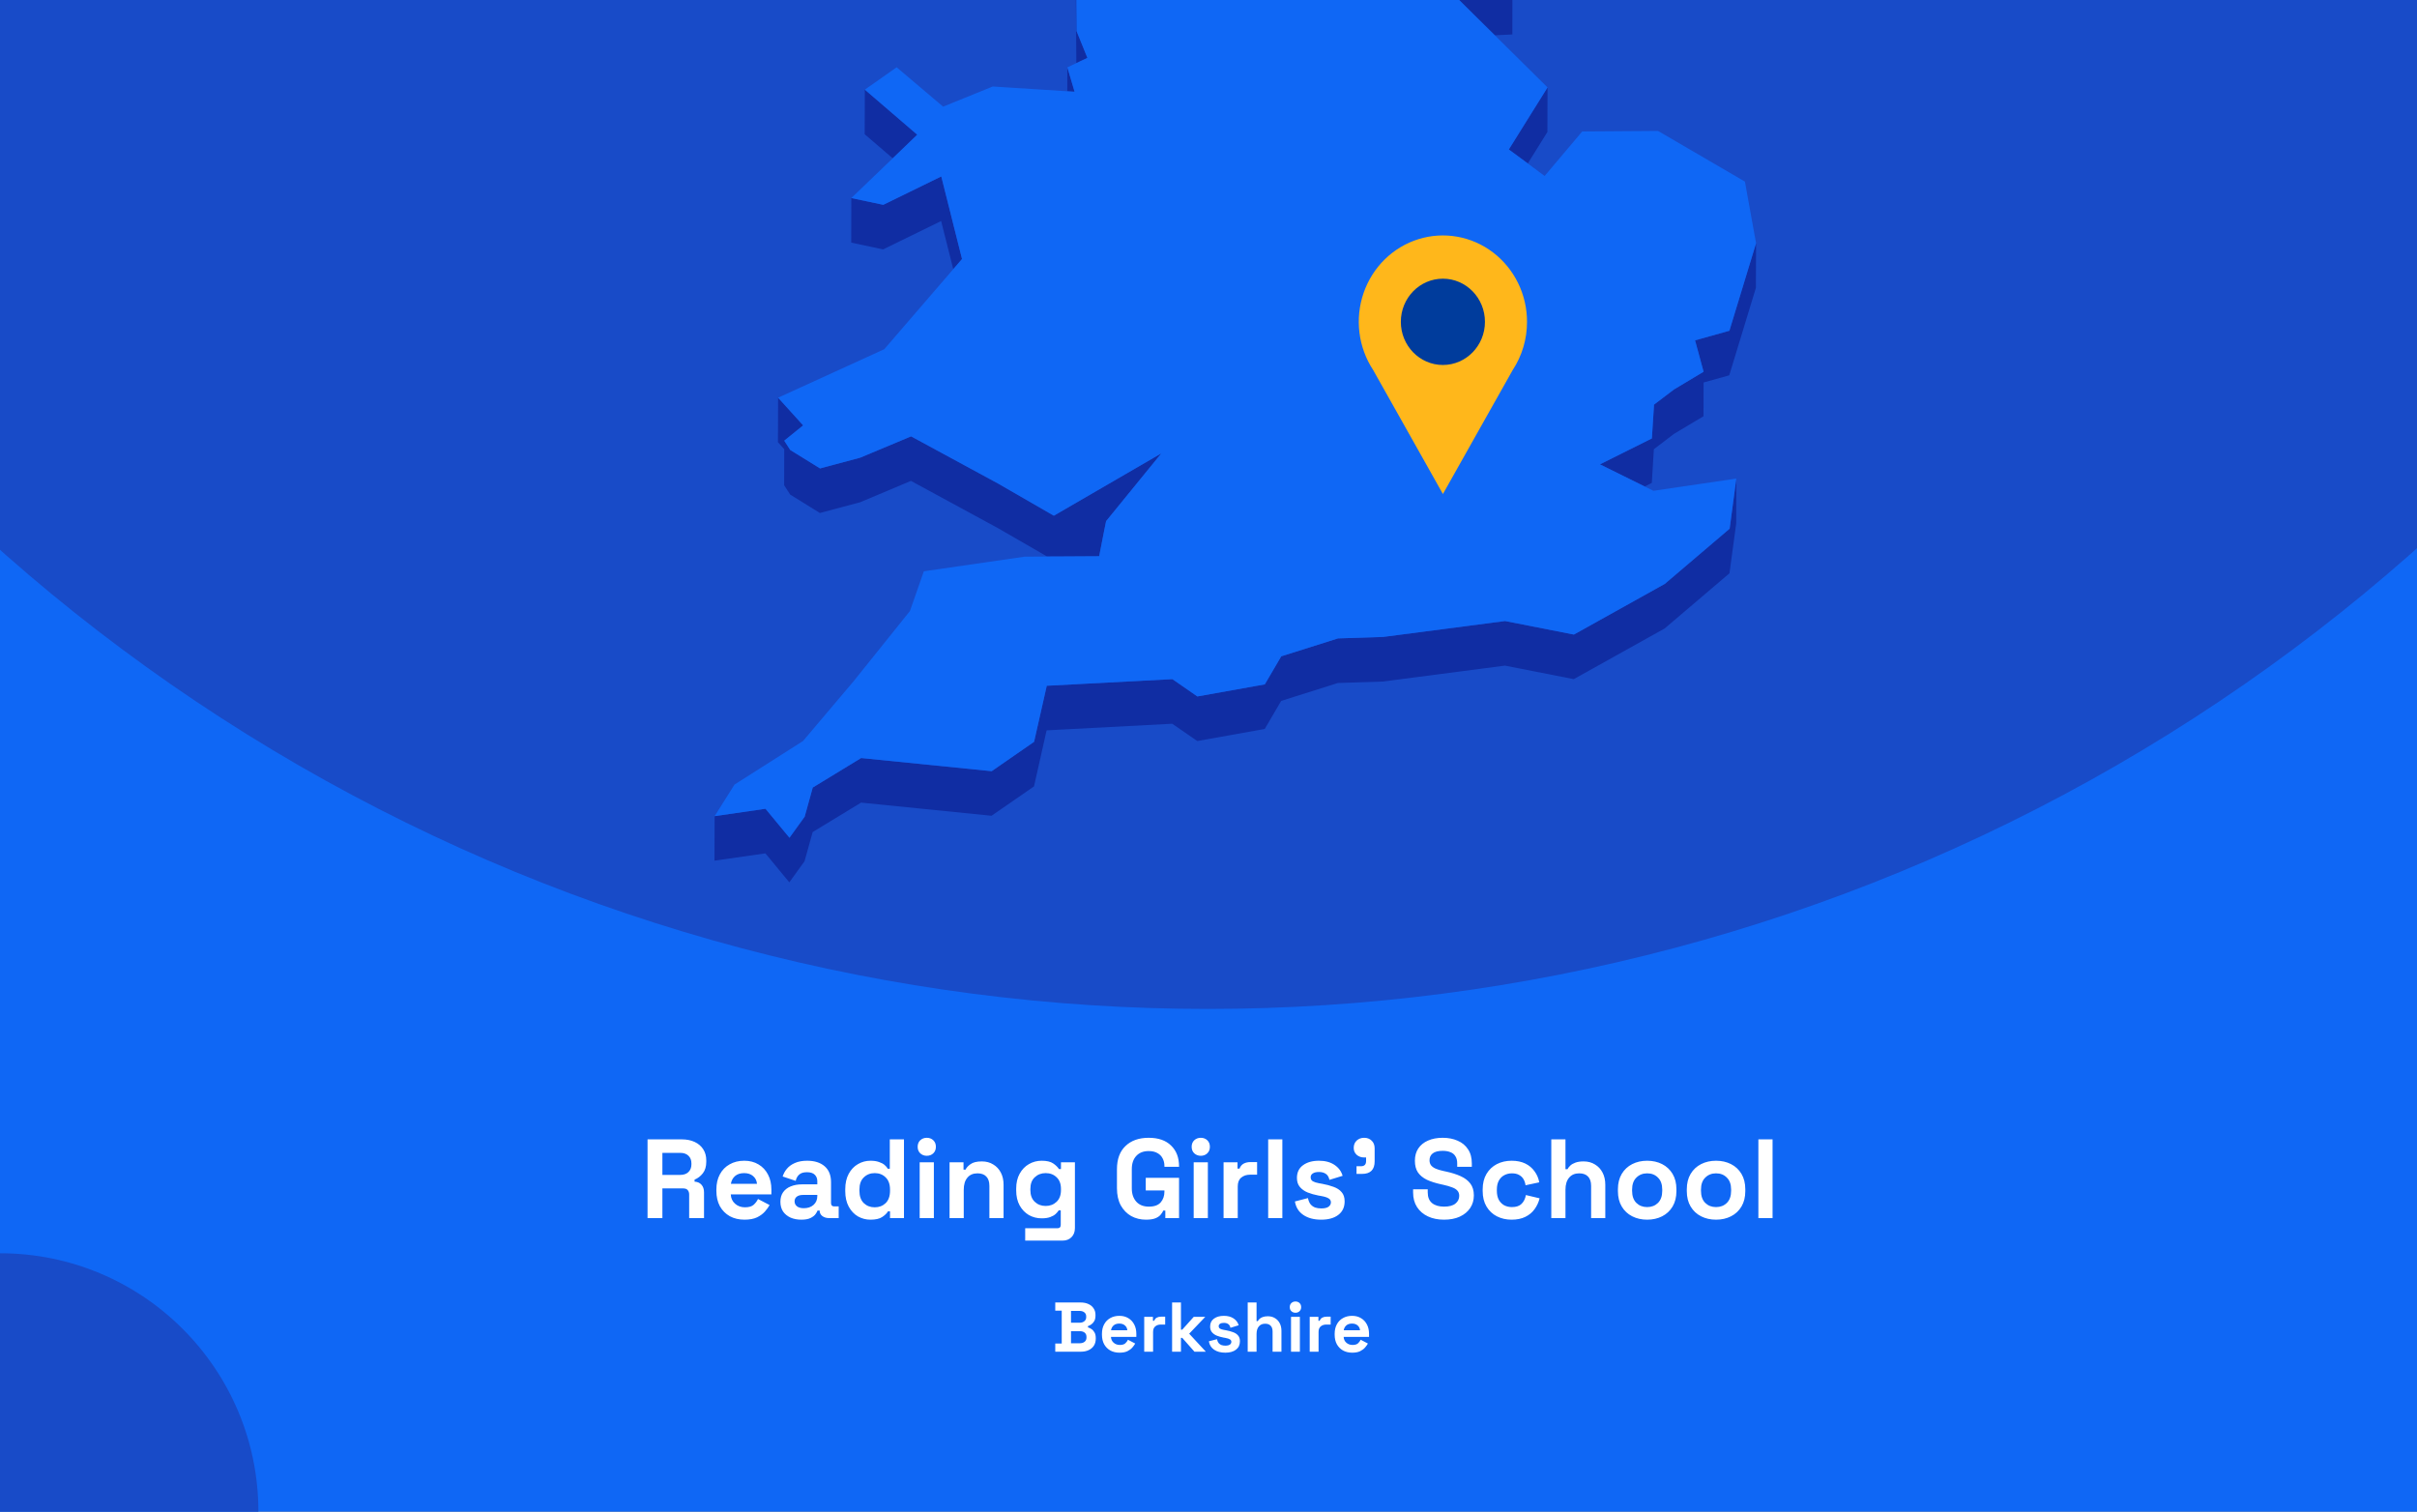
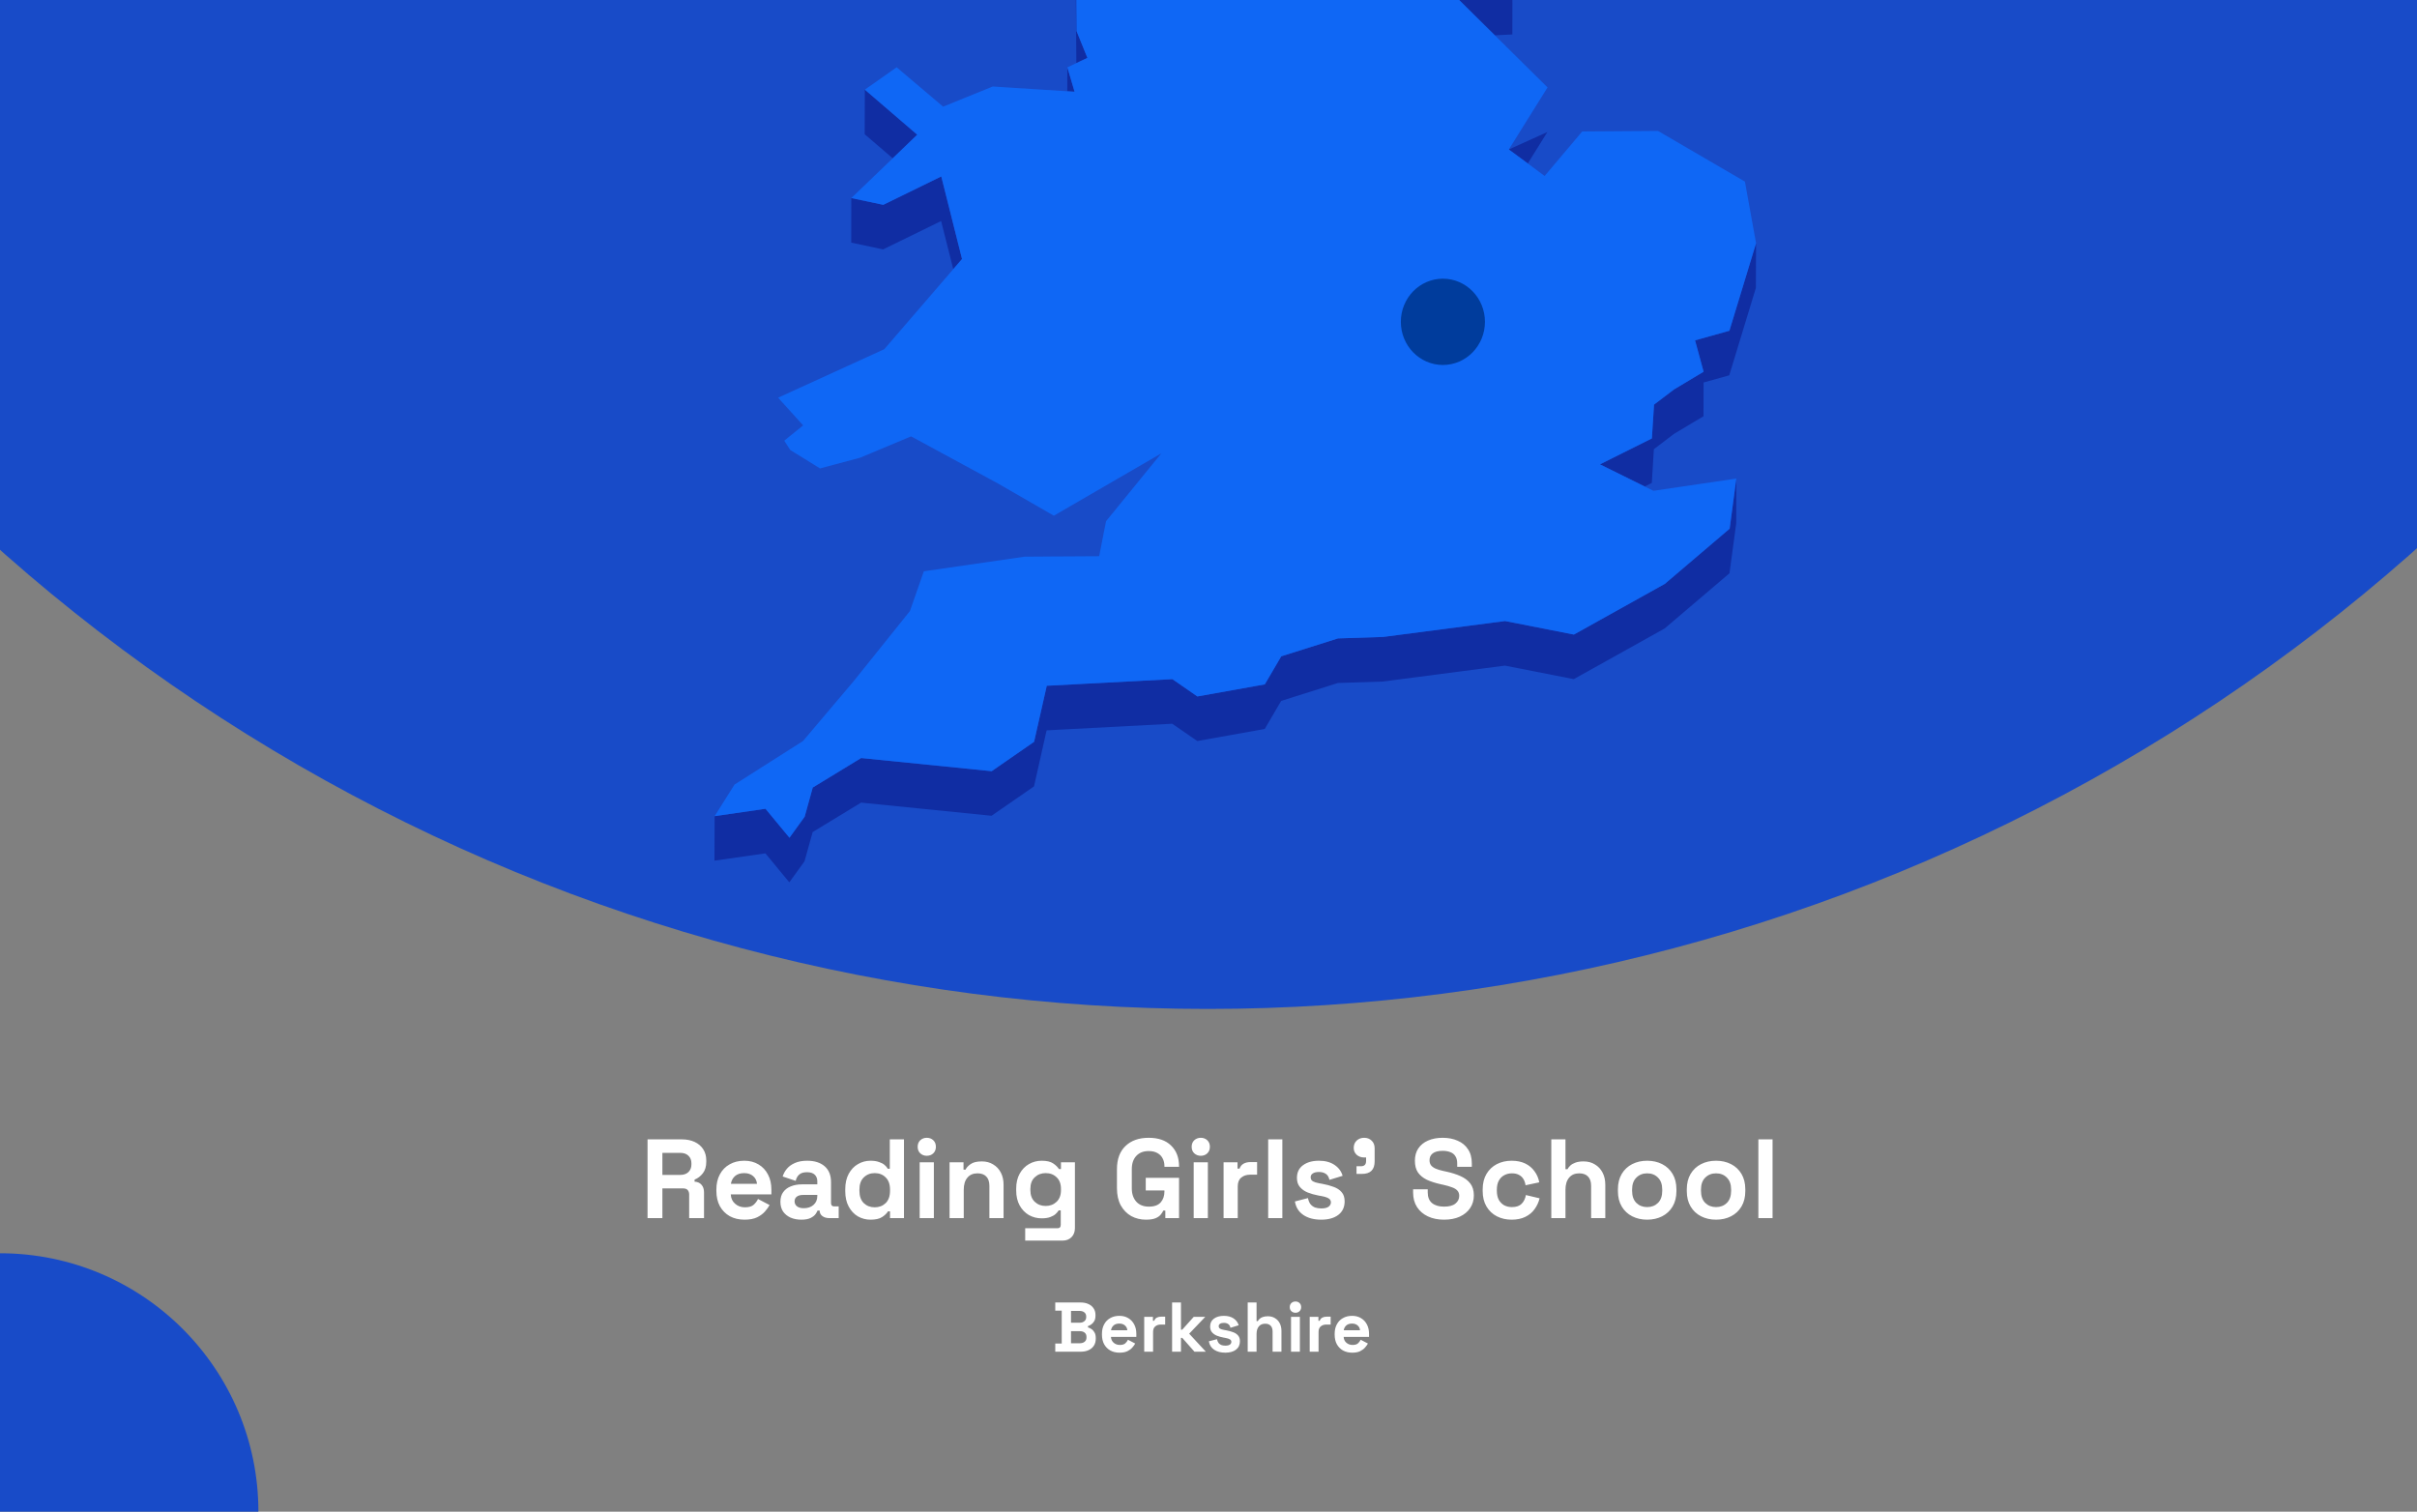
<svg xmlns="http://www.w3.org/2000/svg" fill="none" height="860" viewBox="0 0 1375 860" width="1375">
  <rect x="0" y="0" width="1375" height="860" fill="#808080" stroke="none" />
  <g clip-path="url(#clip0_1770_1995)">
-     <rect fill="#0F67F5" height="860" width="1375" />
    <circle cx="687" cy="-460" fill="#184BC8" r="1034" />
    <g clip-path="url(#clip1_1770_1995)">
      <path d="M850.394 20.082L860.359 19.601L860.403 -5.766L844.231 -5.023L815.865 -14.076L844.188 13.959L850.394 20.082Z" fill="#102DA3" />
      <path d="M599.121 -53.7L588.893 -72.2L569.75 -107.846L569.662 -82.478L588.806 -46.833L599.077 -28.332L612.146 -25.533L612.058 -0.603L612.321 35.917L612.364 35.874L618.615 32.943L612.452 17.723L612.146 -25.97L626.132 -47.926L599.121 -53.7Z" fill="#102DA3" />
      <path d="M611.314 52.185L607.206 38.32L607.162 51.923L611.314 52.185Z" fill="#102DA3" />
      <path d="M521.802 76.634L491.994 51.004L491.906 76.371L507.859 90.061L521.802 76.634Z" fill="#102DA3" />
-       <path d="M869.145 92.992L880.291 75.104L880.378 49.736L858.35 85.032L869.145 92.992Z" fill="#102DA3" />
+       <path d="M869.145 92.992L880.291 75.104L858.35 85.032L869.145 92.992Z" fill="#102DA3" />
      <path d="M484.256 138.04L502.394 141.889L535.394 125.75L542.299 153.13L547.282 147.356L535.481 100.383L502.482 116.522L484.3 112.673L484.256 138.04Z" fill="#102DA3" />
      <path d="M983.833 188.164L964.296 193.631L969.147 211.476L952.363 221.535L940.956 230.195L939.732 249.44L910.186 264.179L935.667 276.775L939.688 274.763L940.868 255.563L952.276 246.859L969.103 236.8L969.147 217.599L983.745 213.532L998.912 163.759L998.999 138.392L983.833 188.164Z" fill="#102DA3" />
-       <path d="M449.51 281.365L466.425 291.862L489.328 285.739L518.218 273.58L567.651 300.434L595.712 316.617L599.47 316.573H603.273L625.302 316.442L628.099 302.14L629.235 296.498L660.661 257.922L599.514 293.393L567.739 275.067L518.306 248.256L489.371 260.372L466.512 266.495L449.554 255.998L446.145 250.706L456.897 242.002L442.648 226.257L442.561 251.58L446.145 255.56L446.101 276.073L449.51 281.365Z" fill="#102DA3" />
      <path d="M947.075 332.188L895.369 361.011L856.207 353.313L786.8 362.366L761.187 363.197L728.887 373.388L719.534 389.352L681.159 396.219L666.954 386.378L595.492 390.139L588.28 422.024L564.154 438.731L489.895 431.252L462.359 448.047L457.77 464.623L449.116 476.607L435.479 460.118L406.544 464.317L406.457 489.641L435.435 485.486L449.028 501.975L457.682 489.991L462.315 473.371L489.851 456.619L564.066 464.098L588.236 447.391L595.404 415.507L666.866 411.745L681.115 421.586L719.49 414.719L728.843 398.756L761.1 388.565L786.712 387.734L856.12 378.68L895.282 386.378L946.987 357.555L983.877 326.152L987.723 297.636L987.767 272.269L983.964 300.785L947.075 332.188Z" fill="#102DA3" />
      <path d="M939.733 249.439L940.957 230.195L952.365 221.535L969.148 211.475L964.297 193.631L983.834 188.164L999.001 138.391L992.663 103.314L943.23 74.492L900.091 74.798L878.718 100.121L869.146 92.992L858.35 85.032L880.378 49.736L850.395 20.083L844.189 13.96L815.866 -14.076L844.232 -5.022L860.404 -5.766L788.199 -113.49L750.305 -126.261L717.349 -218.108L715.12 -242.644L637.802 -305.057L623.772 -300.64L605.983 -295.041L596.76 -292.155L579.889 -298.015L606.026 -318.747L642.347 -333.53L627.093 -347.176L616.56 -356.535L672.593 -441.079L677.139 -466.271L694.534 -486.259L661.316 -515.869L570.317 -511.276L545.754 -498.855L519.879 -485.778L548.595 -528.334L545.972 -530.302L531.636 -540.842L595.231 -606.142L593.133 -618.082L597.766 -634.002L574.164 -633.827L499.511 -605.529L492.649 -623.374L478.619 -605.398L470.402 -626.523L458.951 -623.155L437.184 -549.459L452.832 -529.69L437.141 -529.602L421.144 -529.471L408.075 -467.146L421.013 -450.001L417.866 -428.745L414.588 -406.876L379.01 -387.457L382.594 -356.36L380.146 -351.462L369.307 -329.768L381.457 -325.176L446.45 -382.602L449.204 -373.986L446.407 -369.481L429.842 -342.627L419.221 -325.438L423.417 -303.614L421.406 -288.175L411.266 -208.792L422.717 -208.88L437.796 -271.248L445.183 -274.616L464.808 -262.151L494.092 -227.249L484.52 -213.21L467.386 -187.973L463.54 -158.801L450.69 -158.713L474.292 -119.132L481.329 -123.112L483.864 -144.368L511.662 -123.33L530.413 -140.038L568.788 -150.885L604.409 -164.355L584.173 -131.378L569.749 -107.847L588.893 -72.202L599.121 -53.701L626.132 -47.928L612.146 -25.972L612.451 17.721L618.614 32.942L612.364 35.872L612.32 35.916L607.207 38.321L611.315 52.186L607.163 51.923L564.767 49.212L536.532 60.671L510.089 38.278L491.994 51.005L521.802 76.635L507.859 90.062L484.301 112.674L502.483 116.523L535.483 100.384L547.284 147.357L542.301 153.13L503.052 198.661L442.648 226.258L456.896 242.004L446.144 250.707L449.554 256L466.512 266.496L489.371 260.373L518.306 248.258L567.739 275.069L599.514 293.395L660.661 257.924L629.235 296.5L628.099 302.142L625.301 316.444L603.273 316.575H599.47L595.711 316.619L582.862 316.706L525.561 325.016L517.65 347.628L485.569 387.604L456.809 421.587L417.866 446.342L406.545 464.318L435.48 460.12L449.117 476.608L457.771 464.624L462.36 448.048L489.896 431.253L564.155 438.732L588.281 422.025L595.493 390.141L666.955 386.379L681.16 396.22L719.535 389.353L728.888 373.389L761.188 363.199L786.801 362.368L856.208 353.314L895.37 361.012L947.076 332.189L983.965 300.786L987.768 272.27L940.607 279.224L935.669 276.775L910.187 264.178L939.733 249.439Z" fill="#0F67F5" />
    </g>
    <g clip-path="url(#clip2_1770_1995)">
-       <path d="M868.699 183.106C868.707 175.429 866.961 167.856 863.601 160.996C860.241 154.137 855.36 148.181 849.35 143.608C843.34 139.034 836.369 135.971 828.996 134.663C821.623 133.355 814.054 133.839 806.897 136.077C799.739 138.315 793.193 142.243 787.783 147.547C782.374 152.851 778.251 159.383 775.747 166.618C773.244 173.853 772.428 181.589 773.366 189.206C774.304 196.823 776.969 204.109 781.148 210.477L801.008 245.76L820.856 281.056L840.716 245.76L860.551 210.527C865.878 202.428 868.716 192.877 868.699 183.106Z" fill="#FFB71B" />
      <path d="M820.843 207.639C834.055 207.639 844.765 196.649 844.765 183.092C844.765 169.536 834.055 158.546 820.843 158.546C807.632 158.546 796.922 169.536 796.922 183.092C796.922 196.649 807.632 207.639 820.843 207.639Z" fill="#003C9C" />
    </g>
    <circle cx="147" cy="147" fill="#184BC8" r="147" transform="matrix(-1 0 0 1 147 713)" />
    <path d="M368.38 693V648.2H387.836C390.652 648.2 393.106 648.691 395.196 649.672C397.287 650.653 398.908 652.04 400.06 653.832C401.212 655.624 401.788 657.736 401.788 660.168V660.936C401.788 663.624 401.148 665.8 399.868 667.464C398.588 669.128 397.01 670.344 395.132 671.112V672.264C396.839 672.349 398.162 672.947 399.1 674.056C400.039 675.123 400.508 676.552 400.508 678.344V693H392.06V679.56C392.06 678.536 391.783 677.704 391.228 677.064C390.716 676.424 389.842 676.104 388.604 676.104H376.828V693H368.38ZM376.828 668.424H386.94C388.946 668.424 390.503 667.891 391.612 666.824C392.764 665.715 393.34 664.264 393.34 662.472V661.832C393.34 660.04 392.786 658.611 391.676 657.544C390.567 656.435 388.988 655.88 386.94 655.88H376.828V668.424ZM423.538 693.896C420.38 693.896 417.586 693.235 415.154 691.912C412.764 690.547 410.887 688.648 409.522 686.216C408.199 683.741 407.538 680.84 407.538 677.512V676.744C407.538 673.416 408.199 670.536 409.522 668.104C410.844 665.629 412.7 663.731 415.09 662.408C417.479 661.043 420.252 660.36 423.41 660.36C426.524 660.36 429.234 661.064 431.538 662.472C433.842 663.837 435.634 665.757 436.914 668.232C438.194 670.664 438.834 673.501 438.834 676.744V679.496H415.73C415.815 681.672 416.626 683.443 418.162 684.808C419.698 686.173 421.575 686.856 423.794 686.856C426.055 686.856 427.719 686.365 428.786 685.384C429.852 684.403 430.663 683.315 431.218 682.12L437.81 685.576C437.212 686.685 436.338 687.901 435.186 689.224C434.076 690.504 432.583 691.613 430.706 692.552C428.828 693.448 426.439 693.896 423.538 693.896ZM415.794 673.48H430.642C430.471 671.645 429.724 670.173 428.402 669.064C427.122 667.955 425.436 667.4 423.346 667.4C421.17 667.4 419.442 667.955 418.162 669.064C416.882 670.173 416.092 671.645 415.794 673.48ZM455.867 693.896C453.606 693.896 451.579 693.512 449.787 692.744C447.995 691.933 446.566 690.781 445.499 689.288C444.475 687.752 443.963 685.896 443.963 683.72C443.963 681.544 444.475 679.731 445.499 678.28C446.566 676.787 448.017 675.677 449.851 674.952C451.729 674.184 453.862 673.8 456.251 673.8H464.955V672.008C464.955 670.515 464.486 669.299 463.547 668.36C462.609 667.379 461.115 666.888 459.067 666.888C457.062 666.888 455.569 667.357 454.587 668.296C453.606 669.192 452.966 670.365 452.667 671.816L445.243 669.32C445.755 667.699 446.566 666.227 447.675 664.904C448.827 663.539 450.342 662.451 452.219 661.64C454.139 660.787 456.465 660.36 459.195 660.36C463.377 660.36 466.683 661.405 469.115 663.496C471.547 665.587 472.763 668.616 472.763 672.584V684.424C472.763 685.704 473.361 686.344 474.555 686.344H477.115V693H471.739C470.161 693 468.859 692.616 467.835 691.848C466.811 691.08 466.299 690.056 466.299 688.776V688.712H465.083C464.913 689.224 464.529 689.907 463.931 690.76C463.334 691.571 462.395 692.296 461.115 692.936C459.835 693.576 458.086 693.896 455.867 693.896ZM457.275 687.368C459.537 687.368 461.371 686.749 462.779 685.512C464.23 684.232 464.955 682.547 464.955 680.456V679.816H456.827C455.334 679.816 454.161 680.136 453.307 680.776C452.454 681.416 452.027 682.312 452.027 683.464C452.027 684.616 452.475 685.555 453.371 686.28C454.267 687.005 455.569 687.368 457.275 687.368ZM495.186 693.896C492.669 693.896 490.301 693.277 488.082 692.04C485.906 690.76 484.157 688.904 482.834 686.472C481.512 684.04 480.85 681.096 480.85 677.64V676.616C480.85 673.16 481.512 670.216 482.834 667.784C484.157 665.352 485.906 663.517 488.082 662.28C490.258 661 492.626 660.36 495.186 660.36C497.106 660.36 498.706 660.595 499.986 661.064C501.309 661.491 502.376 662.045 503.186 662.728C503.997 663.411 504.616 664.136 505.042 664.904H506.194V648.2H514.258V693H506.322V689.16H505.17C504.445 690.355 503.314 691.443 501.778 692.424C500.285 693.405 498.088 693.896 495.186 693.896ZM497.618 686.856C500.093 686.856 502.162 686.067 503.826 684.488C505.49 682.867 506.322 680.52 506.322 677.448V676.808C506.322 673.736 505.49 671.411 503.826 669.832C502.205 668.211 500.136 667.4 497.618 667.4C495.144 667.4 493.074 668.211 491.41 669.832C489.746 671.411 488.914 673.736 488.914 676.808V677.448C488.914 680.52 489.746 682.867 491.41 684.488C493.074 686.067 495.144 686.856 497.618 686.856ZM523.199 693V661.256H531.263V693H523.199ZM527.231 657.544C525.78 657.544 524.543 657.075 523.519 656.136C522.537 655.197 522.047 653.96 522.047 652.424C522.047 650.888 522.537 649.651 523.519 648.712C524.543 647.773 525.78 647.304 527.231 647.304C528.724 647.304 529.961 647.773 530.943 648.712C531.924 649.651 532.415 650.888 532.415 652.424C532.415 653.96 531.924 655.197 530.943 656.136C529.961 657.075 528.724 657.544 527.231 657.544ZM540.199 693V661.256H548.135V665.416H549.287C549.799 664.307 550.759 663.261 552.167 662.28C553.575 661.256 555.708 660.744 558.567 660.744C561.041 660.744 563.196 661.32 565.031 662.472C566.908 663.581 568.359 665.139 569.383 667.144C570.407 669.107 570.919 671.411 570.919 674.056V693H562.855V674.696C562.855 672.307 562.257 670.515 561.063 669.32C559.911 668.125 558.247 667.528 556.071 667.528C553.596 667.528 551.676 668.36 550.311 670.024C548.945 671.645 548.263 673.928 548.263 676.872V693H540.199ZM578.1 677.256V676.232C578.1 672.904 578.762 670.067 580.084 667.72C581.407 665.331 583.156 663.517 585.332 662.28C587.551 661 589.962 660.36 592.564 660.36C595.466 660.36 597.663 660.872 599.156 661.896C600.65 662.92 601.738 663.987 602.42 665.096H603.572V661.256H611.508V698.632C611.508 700.808 610.868 702.536 609.588 703.816C608.308 705.139 606.602 705.8 604.468 705.8H583.22V698.76H601.652C602.847 698.76 603.444 698.12 603.444 696.84V688.584H602.292C601.866 689.267 601.268 689.971 600.5 690.696C599.732 691.379 598.708 691.955 597.428 692.424C596.148 692.893 594.527 693.128 592.564 693.128C589.962 693.128 587.551 692.509 585.332 691.272C583.156 689.992 581.407 688.179 580.084 685.832C578.762 683.443 578.1 680.584 578.1 677.256ZM594.868 686.088C597.343 686.088 599.412 685.299 601.076 683.72C602.74 682.141 603.572 679.923 603.572 677.064V676.424C603.572 673.523 602.74 671.304 601.076 669.768C599.455 668.189 597.386 667.4 594.868 667.4C592.394 667.4 590.324 668.189 588.66 669.768C586.996 671.304 586.164 673.523 586.164 676.424V677.064C586.164 679.923 586.996 682.141 588.66 683.72C590.324 685.299 592.394 686.088 594.868 686.088ZM651.931 693.896C648.859 693.896 646.064 693.213 643.547 691.848C641.072 690.44 639.088 688.413 637.595 685.768C636.144 683.08 635.419 679.816 635.419 675.976V665.224C635.419 659.464 637.04 655.048 640.283 651.976C643.525 648.861 647.92 647.304 653.467 647.304C658.971 647.304 663.216 648.776 666.203 651.72C669.232 654.621 670.747 658.568 670.747 663.56V663.816H662.427V663.304C662.427 661.725 662.085 660.296 661.403 659.016C660.763 657.736 659.781 656.733 658.459 656.008C657.136 655.24 655.472 654.856 653.467 654.856C650.48 654.856 648.133 655.773 646.427 657.608C644.72 659.443 643.867 661.939 643.867 665.096V676.104C643.867 679.219 644.72 681.736 646.427 683.656C648.133 685.533 650.523 686.472 653.595 686.472C656.667 686.472 658.907 685.661 660.315 684.04C661.723 682.419 662.427 680.371 662.427 677.896V677.256H651.803V670.088H670.747V693H662.939V688.712H661.787C661.488 689.437 660.997 690.205 660.315 691.016C659.675 691.827 658.693 692.509 657.371 693.064C656.048 693.619 654.235 693.896 651.931 693.896ZM679.074 693V661.256H687.138V693H679.074ZM683.106 657.544C681.655 657.544 680.418 657.075 679.394 656.136C678.412 655.197 677.922 653.96 677.922 652.424C677.922 650.888 678.412 649.651 679.394 648.712C680.418 647.773 681.655 647.304 683.106 647.304C684.599 647.304 685.836 647.773 686.818 648.712C687.799 649.651 688.29 650.888 688.29 652.424C688.29 653.96 687.799 655.197 686.818 656.136C685.836 657.075 684.599 657.544 683.106 657.544ZM696.074 693V661.256H704.01V664.84H705.162C705.631 663.56 706.399 662.621 707.466 662.024C708.575 661.427 709.855 661.128 711.306 661.128H715.146V668.296H711.178C709.13 668.296 707.444 668.851 706.122 669.96C704.799 671.027 704.138 672.691 704.138 674.952V693H696.074ZM721.449 693V648.2H729.513V693H721.449ZM751.633 693.896C747.494 693.896 744.102 693 741.457 691.208C738.811 689.416 737.211 686.856 736.657 683.528L744.081 681.608C744.379 683.101 744.87 684.275 745.553 685.128C746.278 685.981 747.153 686.6 748.177 686.984C749.243 687.325 750.395 687.496 751.633 687.496C753.51 687.496 754.897 687.176 755.793 686.536C756.689 685.853 757.137 685.021 757.137 684.04C757.137 683.059 756.71 682.312 755.857 681.8C755.003 681.245 753.638 680.797 751.761 680.456L749.969 680.136C747.75 679.709 745.723 679.133 743.889 678.408C742.054 677.64 740.582 676.595 739.473 675.272C738.363 673.949 737.809 672.243 737.809 670.152C737.809 666.995 738.961 664.584 741.265 662.92C743.569 661.213 746.598 660.36 750.353 660.36C753.894 660.36 756.838 661.149 759.185 662.728C761.531 664.307 763.067 666.376 763.793 668.936L756.305 671.24C755.963 669.619 755.259 668.467 754.193 667.784C753.169 667.101 751.889 666.76 750.353 666.76C748.817 666.76 747.643 667.037 746.833 667.592C746.022 668.104 745.617 668.829 745.617 669.768C745.617 670.792 746.043 671.56 746.897 672.072C747.75 672.541 748.902 672.904 750.353 673.16L752.145 673.48C754.534 673.907 756.689 674.483 758.609 675.208C760.571 675.891 762.107 676.893 763.217 678.216C764.369 679.496 764.945 681.245 764.945 683.464C764.945 686.792 763.729 689.373 761.297 691.208C758.907 693 755.686 693.896 751.633 693.896ZM771.712 667.848V663.496H774.208C776.171 663.496 777.152 662.515 777.152 660.552V658.504H776.064C774.358 658.504 772.928 657.992 771.776 656.968C770.667 655.944 770.112 654.643 770.112 653.064C770.112 651.357 770.667 649.971 771.776 648.904C772.928 647.837 774.358 647.304 776.064 647.304C777.814 647.304 779.243 647.859 780.352 648.968C781.462 650.035 782.016 651.485 782.016 653.32V660.68C782.016 665.459 779.627 667.848 774.848 667.848H771.712ZM821.495 693.896C818.039 693.896 814.988 693.277 812.343 692.04C809.697 690.803 807.628 689.032 806.135 686.728C804.641 684.424 803.895 681.651 803.895 678.408V676.616H812.215V678.408C812.215 681.096 813.047 683.123 814.711 684.488C816.375 685.811 818.636 686.472 821.495 686.472C824.396 686.472 826.551 685.896 827.959 684.744C829.409 683.592 830.135 682.12 830.135 680.328C830.135 679.091 829.772 678.088 829.047 677.32C828.364 676.552 827.34 675.933 825.975 675.464C824.652 674.952 823.031 674.483 821.111 674.056L819.639 673.736C816.567 673.053 813.921 672.2 811.703 671.176C809.527 670.109 807.841 668.723 806.647 667.016C805.495 665.309 804.919 663.091 804.919 660.36C804.919 657.629 805.559 655.304 806.839 653.384C808.161 651.421 809.996 649.928 812.343 648.904C814.732 647.837 817.527 647.304 820.727 647.304C823.927 647.304 826.764 647.859 829.239 648.968C831.756 650.035 833.719 651.656 835.127 653.832C836.577 655.965 837.303 658.653 837.303 661.896V663.816H828.983V661.896C828.983 660.189 828.641 658.824 827.959 657.8C827.319 656.733 826.38 655.965 825.143 655.496C823.905 654.984 822.433 654.728 820.727 654.728C818.167 654.728 816.268 655.219 815.031 656.2C813.836 657.139 813.239 658.44 813.239 660.104C813.239 661.213 813.516 662.152 814.071 662.92C814.668 663.688 815.543 664.328 816.695 664.84C817.847 665.352 819.319 665.8 821.111 666.184L822.583 666.504C825.783 667.187 828.556 668.061 830.903 669.128C833.292 670.195 835.148 671.603 836.471 673.352C837.793 675.101 838.455 677.341 838.455 680.072C838.455 682.803 837.751 685.213 836.343 687.304C834.977 689.352 833.015 690.973 830.455 692.168C827.937 693.32 824.951 693.896 821.495 693.896ZM859.923 693.896C856.851 693.896 854.057 693.256 851.539 691.976C849.065 690.696 847.102 688.84 845.651 686.408C844.201 683.976 843.475 681.032 843.475 677.576V676.68C843.475 673.224 844.201 670.28 845.651 667.848C847.102 665.416 849.065 663.56 851.539 662.28C854.057 661 856.851 660.36 859.923 660.36C862.953 660.36 865.555 660.893 867.731 661.96C869.907 663.027 871.657 664.499 872.979 666.376C874.345 668.211 875.241 670.301 875.667 672.648L867.859 674.312C867.689 673.032 867.305 671.88 866.707 670.856C866.11 669.832 865.257 669.021 864.147 668.424C863.081 667.827 861.737 667.528 860.115 667.528C858.494 667.528 857.022 667.891 855.699 668.616C854.419 669.299 853.395 670.344 852.627 671.752C851.902 673.117 851.539 674.803 851.539 676.808V677.448C851.539 679.453 851.902 681.16 852.627 682.568C853.395 683.933 854.419 684.979 855.699 685.704C857.022 686.387 858.494 686.728 860.115 686.728C862.547 686.728 864.382 686.109 865.619 684.872C866.899 683.592 867.71 681.928 868.051 679.88L875.859 681.736C875.305 683.997 874.345 686.067 872.979 687.944C871.657 689.779 869.907 691.229 867.731 692.296C865.555 693.363 862.953 693.896 859.923 693.896ZM882.511 693V648.2H890.575V665.16H891.727C892.069 664.477 892.602 663.795 893.327 663.112C894.053 662.429 895.013 661.875 896.207 661.448C897.445 660.979 899.002 660.744 900.879 660.744C903.354 660.744 905.509 661.32 907.343 662.472C909.221 663.581 910.671 665.139 911.695 667.144C912.719 669.107 913.231 671.411 913.231 674.056V693H905.167V674.696C905.167 672.307 904.57 670.515 903.375 669.32C902.223 668.125 900.559 667.528 898.383 667.528C895.909 667.528 893.989 668.36 892.623 670.024C891.258 671.645 890.575 673.928 890.575 676.872V693H882.511ZM937.053 693.896C933.895 693.896 931.058 693.256 928.541 691.976C926.023 690.696 924.039 688.84 922.589 686.408C921.138 683.976 920.413 681.053 920.413 677.64V676.616C920.413 673.203 921.138 670.28 922.589 667.848C924.039 665.416 926.023 663.56 928.541 662.28C931.058 661 933.895 660.36 937.053 660.36C940.21 660.36 943.047 661 945.565 662.28C948.082 663.56 950.066 665.416 951.517 667.848C952.967 670.28 953.693 673.203 953.693 676.616V677.64C953.693 681.053 952.967 683.976 951.517 686.408C950.066 688.84 948.082 690.696 945.565 691.976C943.047 693.256 940.21 693.896 937.053 693.896ZM937.053 686.728C939.527 686.728 941.575 685.939 943.197 684.36C944.818 682.739 945.629 680.435 945.629 677.448V676.808C945.629 673.821 944.818 671.539 943.197 669.96C941.618 668.339 939.57 667.528 937.053 667.528C934.578 667.528 932.53 668.339 930.909 669.96C929.287 671.539 928.477 673.821 928.477 676.808V677.448C928.477 680.435 929.287 682.739 930.909 684.36C932.53 685.939 934.578 686.728 937.053 686.728ZM976.24 693.896C973.083 693.896 970.246 693.256 967.728 691.976C965.211 690.696 963.227 688.84 961.776 686.408C960.326 683.976 959.6 681.053 959.6 677.64V676.616C959.6 673.203 960.326 670.28 961.776 667.848C963.227 665.416 965.211 663.56 967.728 662.28C970.246 661 973.083 660.36 976.24 660.36C979.398 660.36 982.235 661 984.752 662.28C987.27 663.56 989.254 665.416 990.704 667.848C992.155 670.28 992.88 673.203 992.88 676.616V677.64C992.88 681.053 992.155 683.976 990.704 686.408C989.254 688.84 987.27 690.696 984.752 691.976C982.235 693.256 979.398 693.896 976.24 693.896ZM976.24 686.728C978.715 686.728 980.763 685.939 982.384 684.36C984.006 682.739 984.816 680.435 984.816 677.448V676.808C984.816 673.821 984.006 671.539 982.384 669.96C980.806 668.339 978.758 667.528 976.24 667.528C973.766 667.528 971.718 668.339 970.096 669.96C968.475 671.539 967.664 673.821 967.664 676.808V677.448C967.664 680.435 968.475 682.739 970.096 684.36C971.718 685.939 973.766 686.728 976.24 686.728ZM1000.32 693V648.2H1008.39V693H1000.32Z" fill="white" />
    <path d="M600.324 769V764.36H604.004V745.64H600.324V741H614.724C616.431 741 617.911 741.293 619.164 741.88C620.444 742.44 621.431 743.253 622.124 744.32C622.844 745.36 623.204 746.613 623.204 748.08V748.48C623.204 749.76 622.964 750.813 622.484 751.64C622.004 752.44 621.431 753.067 620.764 753.52C620.124 753.947 619.511 754.253 618.924 754.44V755.16C619.511 755.32 620.151 755.627 620.844 756.08C621.538 756.507 622.124 757.133 622.604 757.96C623.111 758.787 623.364 759.867 623.364 761.2V761.6C623.364 763.147 623.004 764.48 622.284 765.6C621.564 766.693 620.564 767.533 619.284 768.12C618.031 768.707 616.564 769 614.884 769H600.324ZM609.284 764.2H614.244C615.391 764.2 616.311 763.92 617.004 763.36C617.724 762.8 618.084 762 618.084 760.96V760.56C618.084 759.52 617.738 758.72 617.044 758.16C616.351 757.6 615.418 757.32 614.244 757.32H609.284V764.2ZM609.284 752.52H614.164C615.258 752.52 616.151 752.24 616.844 751.68C617.564 751.12 617.924 750.347 617.924 749.36V748.96C617.924 747.947 617.578 747.173 616.884 746.64C616.191 746.08 615.284 745.8 614.164 745.8H609.284V752.52ZM636.887 769.56C634.914 769.56 633.167 769.147 631.647 768.32C630.154 767.467 628.98 766.28 628.127 764.76C627.3 763.213 626.887 761.4 626.887 759.32V758.84C626.887 756.76 627.3 754.96 628.127 753.44C628.954 751.893 630.114 750.707 631.607 749.88C633.1 749.027 634.834 748.6 636.807 748.6C638.754 748.6 640.447 749.04 641.887 749.92C643.327 750.773 644.447 751.973 645.247 753.52C646.047 755.04 646.447 756.813 646.447 758.84V760.56H632.007C632.06 761.92 632.567 763.027 633.527 763.88C634.487 764.733 635.66 765.16 637.047 765.16C638.46 765.16 639.5 764.853 640.167 764.24C640.834 763.627 641.34 762.947 641.687 762.2L645.807 764.36C645.434 765.053 644.887 765.813 644.167 766.64C643.474 767.44 642.54 768.133 641.367 768.72C640.194 769.28 638.7 769.56 636.887 769.56ZM632.047 756.8H641.327C641.22 755.653 640.754 754.733 639.927 754.04C639.127 753.347 638.074 753 636.767 753C635.407 753 634.327 753.347 633.527 754.04C632.727 754.733 632.234 755.653 632.047 756.8ZM650.933 769V749.16H655.893V751.4H656.613C656.906 750.6 657.386 750.013 658.053 749.64C658.746 749.267 659.546 749.08 660.453 749.08H662.853V753.56H660.373C659.093 753.56 658.039 753.907 657.213 754.6C656.386 755.267 655.973 756.307 655.973 757.72V769H650.933ZM666.792 769V741H671.832V756.48H672.552L679.112 749.16H685.672L676.512 758.76L685.992 769H679.512L672.552 761.12H671.832V769H666.792ZM697.063 769.56C694.477 769.56 692.357 769 690.703 767.88C689.05 766.76 688.05 765.16 687.703 763.08L692.343 761.88C692.53 762.813 692.837 763.547 693.263 764.08C693.717 764.613 694.263 765 694.903 765.24C695.57 765.453 696.29 765.56 697.063 765.56C698.237 765.56 699.103 765.36 699.663 764.96C700.223 764.533 700.503 764.013 700.503 763.4C700.503 762.787 700.237 762.32 699.703 762C699.17 761.653 698.317 761.373 697.143 761.16L696.023 760.96C694.637 760.693 693.37 760.333 692.223 759.88C691.077 759.4 690.157 758.747 689.463 757.92C688.77 757.093 688.423 756.027 688.423 754.72C688.423 752.747 689.143 751.24 690.583 750.2C692.023 749.133 693.917 748.6 696.263 748.6C698.477 748.6 700.317 749.093 701.783 750.08C703.25 751.067 704.21 752.36 704.663 753.96L699.983 755.4C699.77 754.387 699.33 753.667 698.663 753.24C698.023 752.813 697.223 752.6 696.263 752.6C695.303 752.6 694.57 752.773 694.063 753.12C693.557 753.44 693.303 753.893 693.303 754.48C693.303 755.12 693.57 755.6 694.103 755.92C694.637 756.213 695.357 756.44 696.263 756.6L697.383 756.8C698.877 757.067 700.223 757.427 701.423 757.88C702.65 758.307 703.61 758.933 704.303 759.76C705.023 760.56 705.383 761.653 705.383 763.04C705.383 765.12 704.623 766.733 703.103 767.88C701.61 769 699.597 769.56 697.063 769.56ZM709.8 769V741H714.84V751.6H715.56C715.773 751.173 716.107 750.747 716.56 750.32C717.013 749.893 717.613 749.547 718.36 749.28C719.133 748.987 720.107 748.84 721.28 748.84C722.827 748.84 724.173 749.2 725.32 749.92C726.493 750.613 727.4 751.587 728.04 752.84C728.68 754.067 729 755.507 729 757.16V769H723.96V757.56C723.96 756.067 723.587 754.947 722.84 754.2C722.12 753.453 721.08 753.08 719.72 753.08C718.173 753.08 716.973 753.6 716.12 754.64C715.267 755.653 714.84 757.08 714.84 758.92V769H709.8ZM734.448 769V749.16H739.488V769H734.448ZM736.968 746.84C736.062 746.84 735.288 746.547 734.648 745.96C734.035 745.373 733.728 744.6 733.728 743.64C733.728 742.68 734.035 741.907 734.648 741.32C735.288 740.733 736.062 740.44 736.968 740.44C737.902 740.44 738.675 740.733 739.288 741.32C739.902 741.907 740.208 742.68 740.208 743.64C740.208 744.6 739.902 745.373 739.288 745.96C738.675 746.547 737.902 746.84 736.968 746.84ZM745.073 769V749.16H750.033V751.4H750.753C751.047 750.6 751.527 750.013 752.193 749.64C752.887 749.267 753.687 749.08 754.593 749.08H756.993V753.56H754.513C753.233 753.56 752.18 753.907 751.353 754.6C750.527 755.267 750.113 756.307 750.113 757.72V769H745.073ZM769.27 769.56C767.296 769.56 765.55 769.147 764.03 768.32C762.536 767.467 761.363 766.28 760.51 764.76C759.683 763.213 759.27 761.4 759.27 759.32V758.84C759.27 756.76 759.683 754.96 760.51 753.44C761.336 751.893 762.496 750.707 763.99 749.88C765.483 749.027 767.216 748.6 769.19 748.6C771.136 748.6 772.83 749.04 774.27 749.92C775.71 750.773 776.83 751.973 777.63 753.52C778.43 755.04 778.83 756.813 778.83 758.84V760.56H764.39C764.443 761.92 764.95 763.027 765.91 763.88C766.87 764.733 768.043 765.16 769.43 765.16C770.843 765.16 771.883 764.853 772.55 764.24C773.216 763.627 773.723 762.947 774.07 762.2L778.19 764.36C777.816 765.053 777.27 765.813 776.55 766.64C775.856 767.44 774.923 768.133 773.75 768.72C772.576 769.28 771.083 769.56 769.27 769.56ZM764.43 756.8H773.71C773.603 755.653 773.136 754.733 772.31 754.04C771.51 753.347 770.456 753 769.15 753C767.79 753 766.71 753.347 765.91 754.04C765.11 754.733 764.616 755.653 764.43 756.8Z" fill="white" />
  </g>
  <defs>
    <clipPath id="clip0_1770_1995">
      <rect fill="white" height="860" width="1375" />
    </clipPath>
    <clipPath id="clip1_1770_1995">
      <rect fill="white" height="1135.98" transform="translate(240.5 -634)" width="758.5" />
    </clipPath>
    <clipPath id="clip2_1770_1995">
      <rect fill="white" height="147.092" transform="translate(773 134)" width="95.699" />
    </clipPath>
  </defs>
</svg>